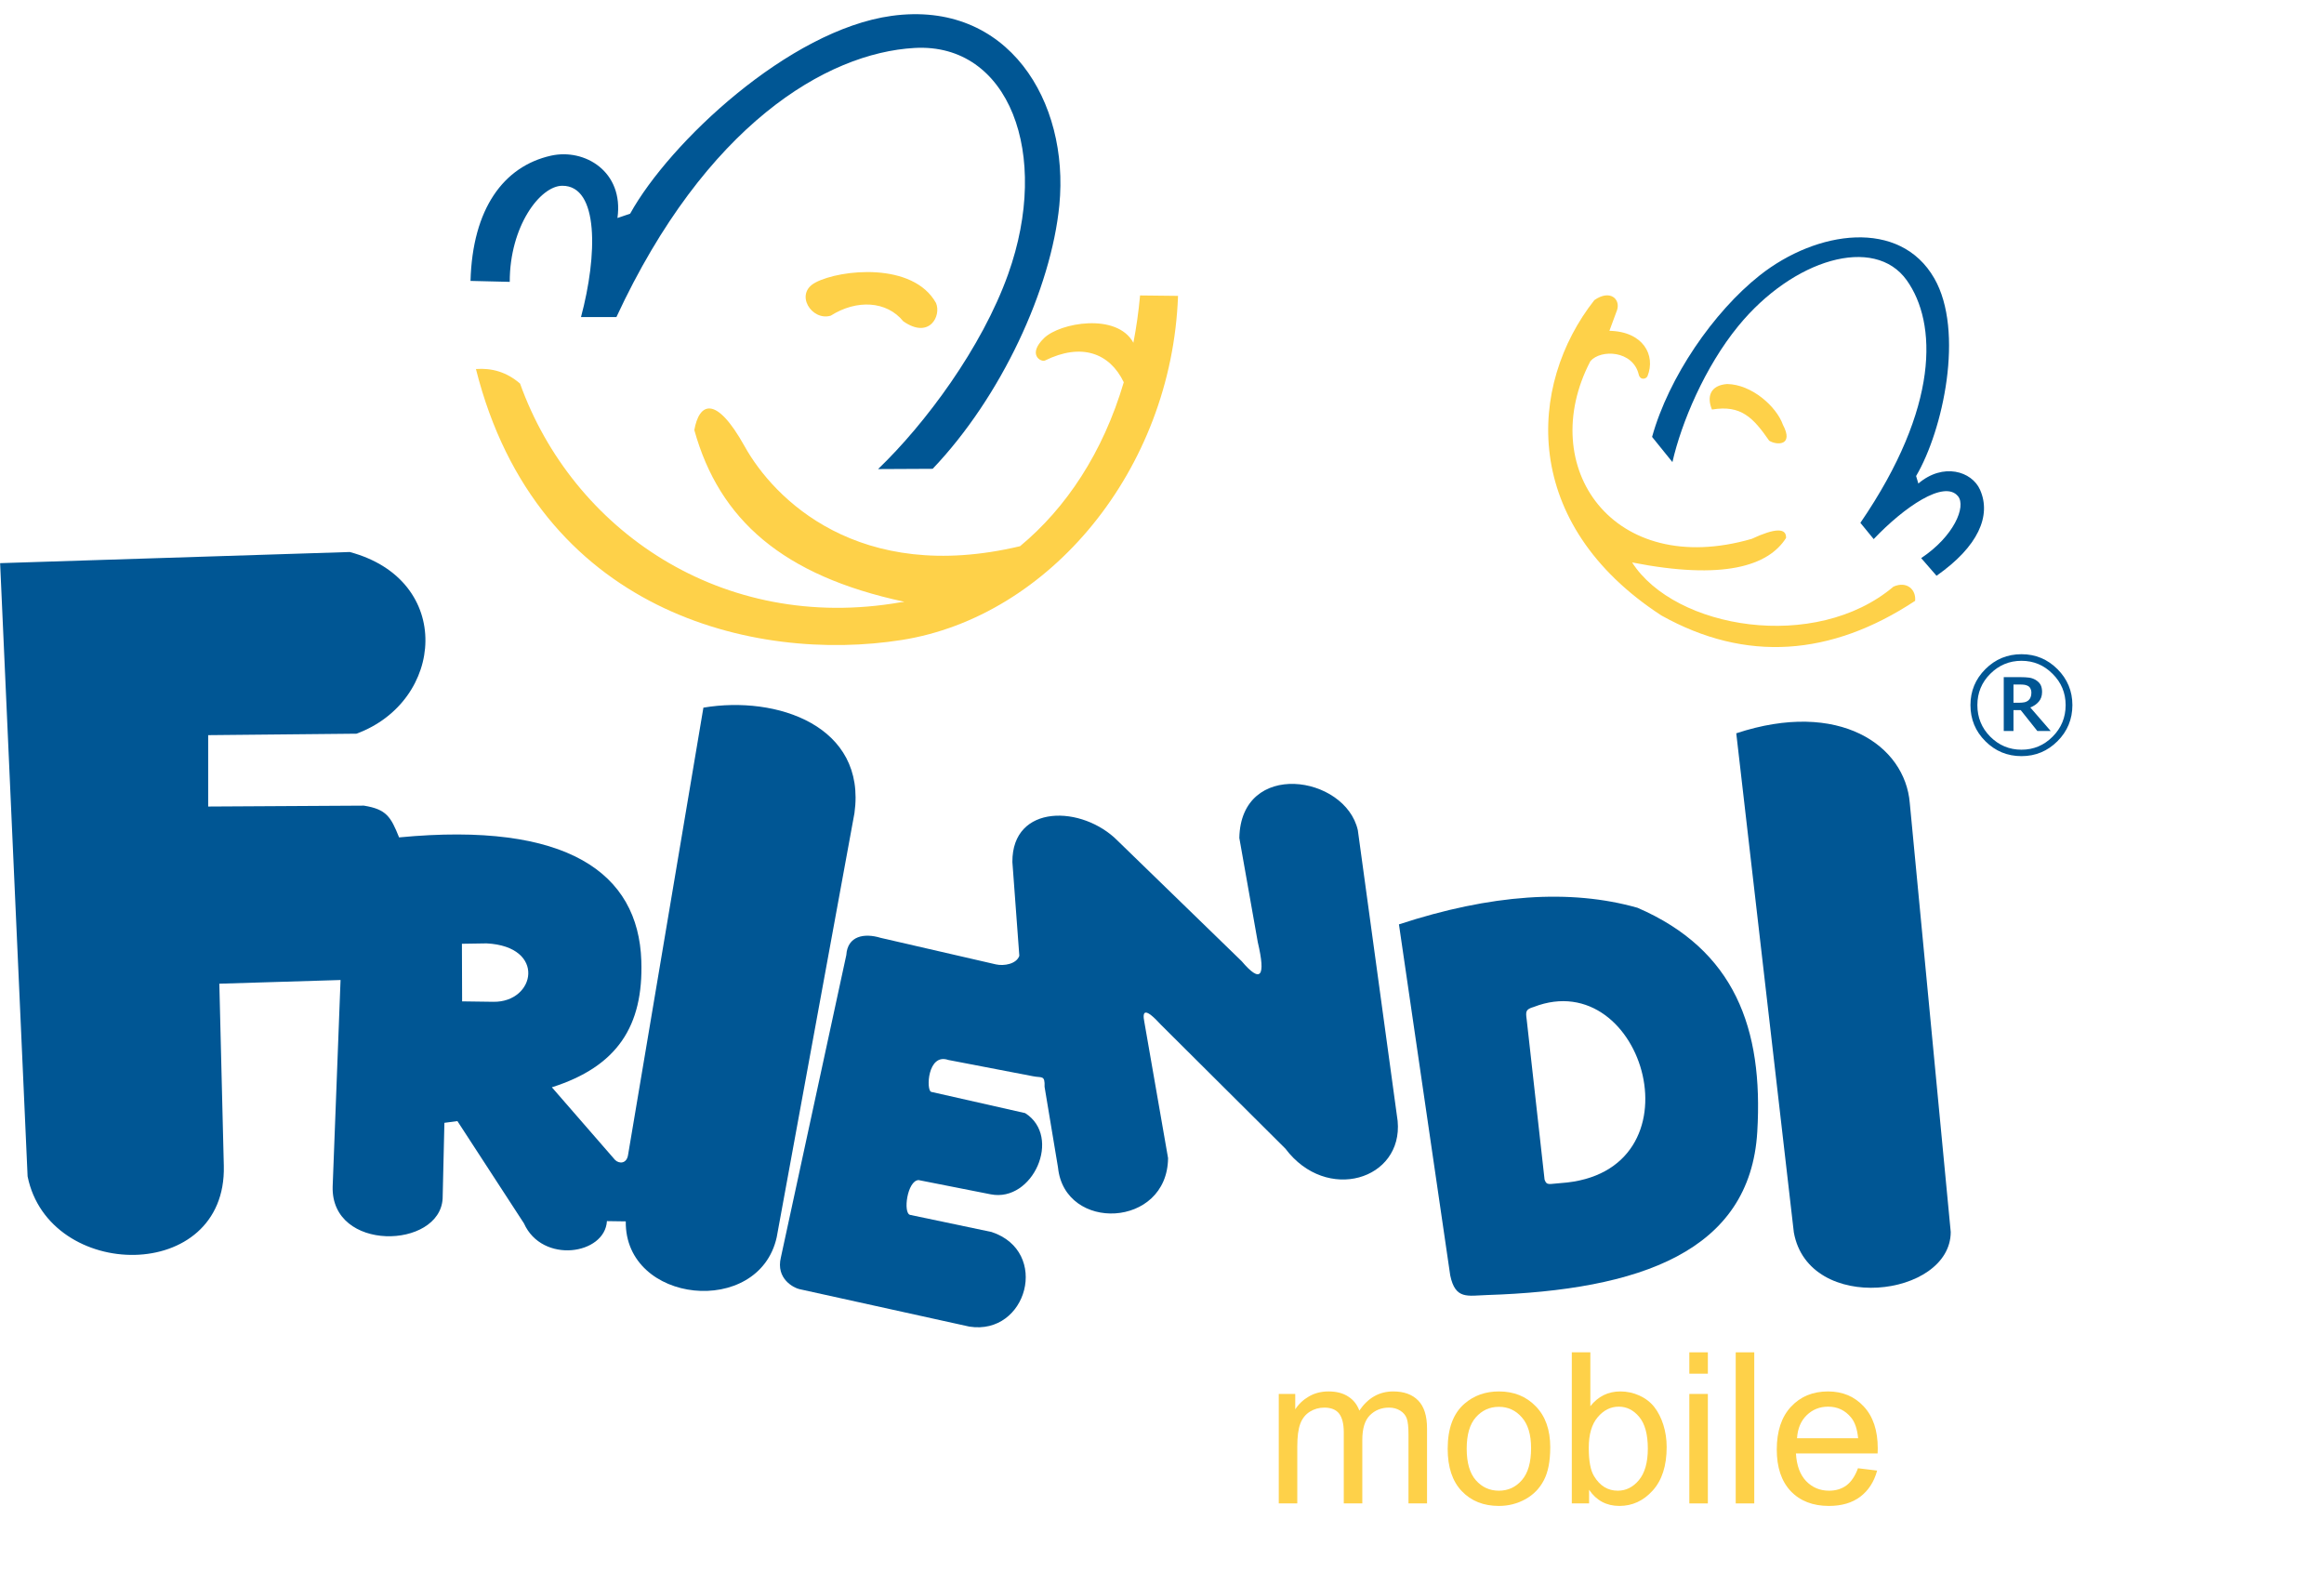
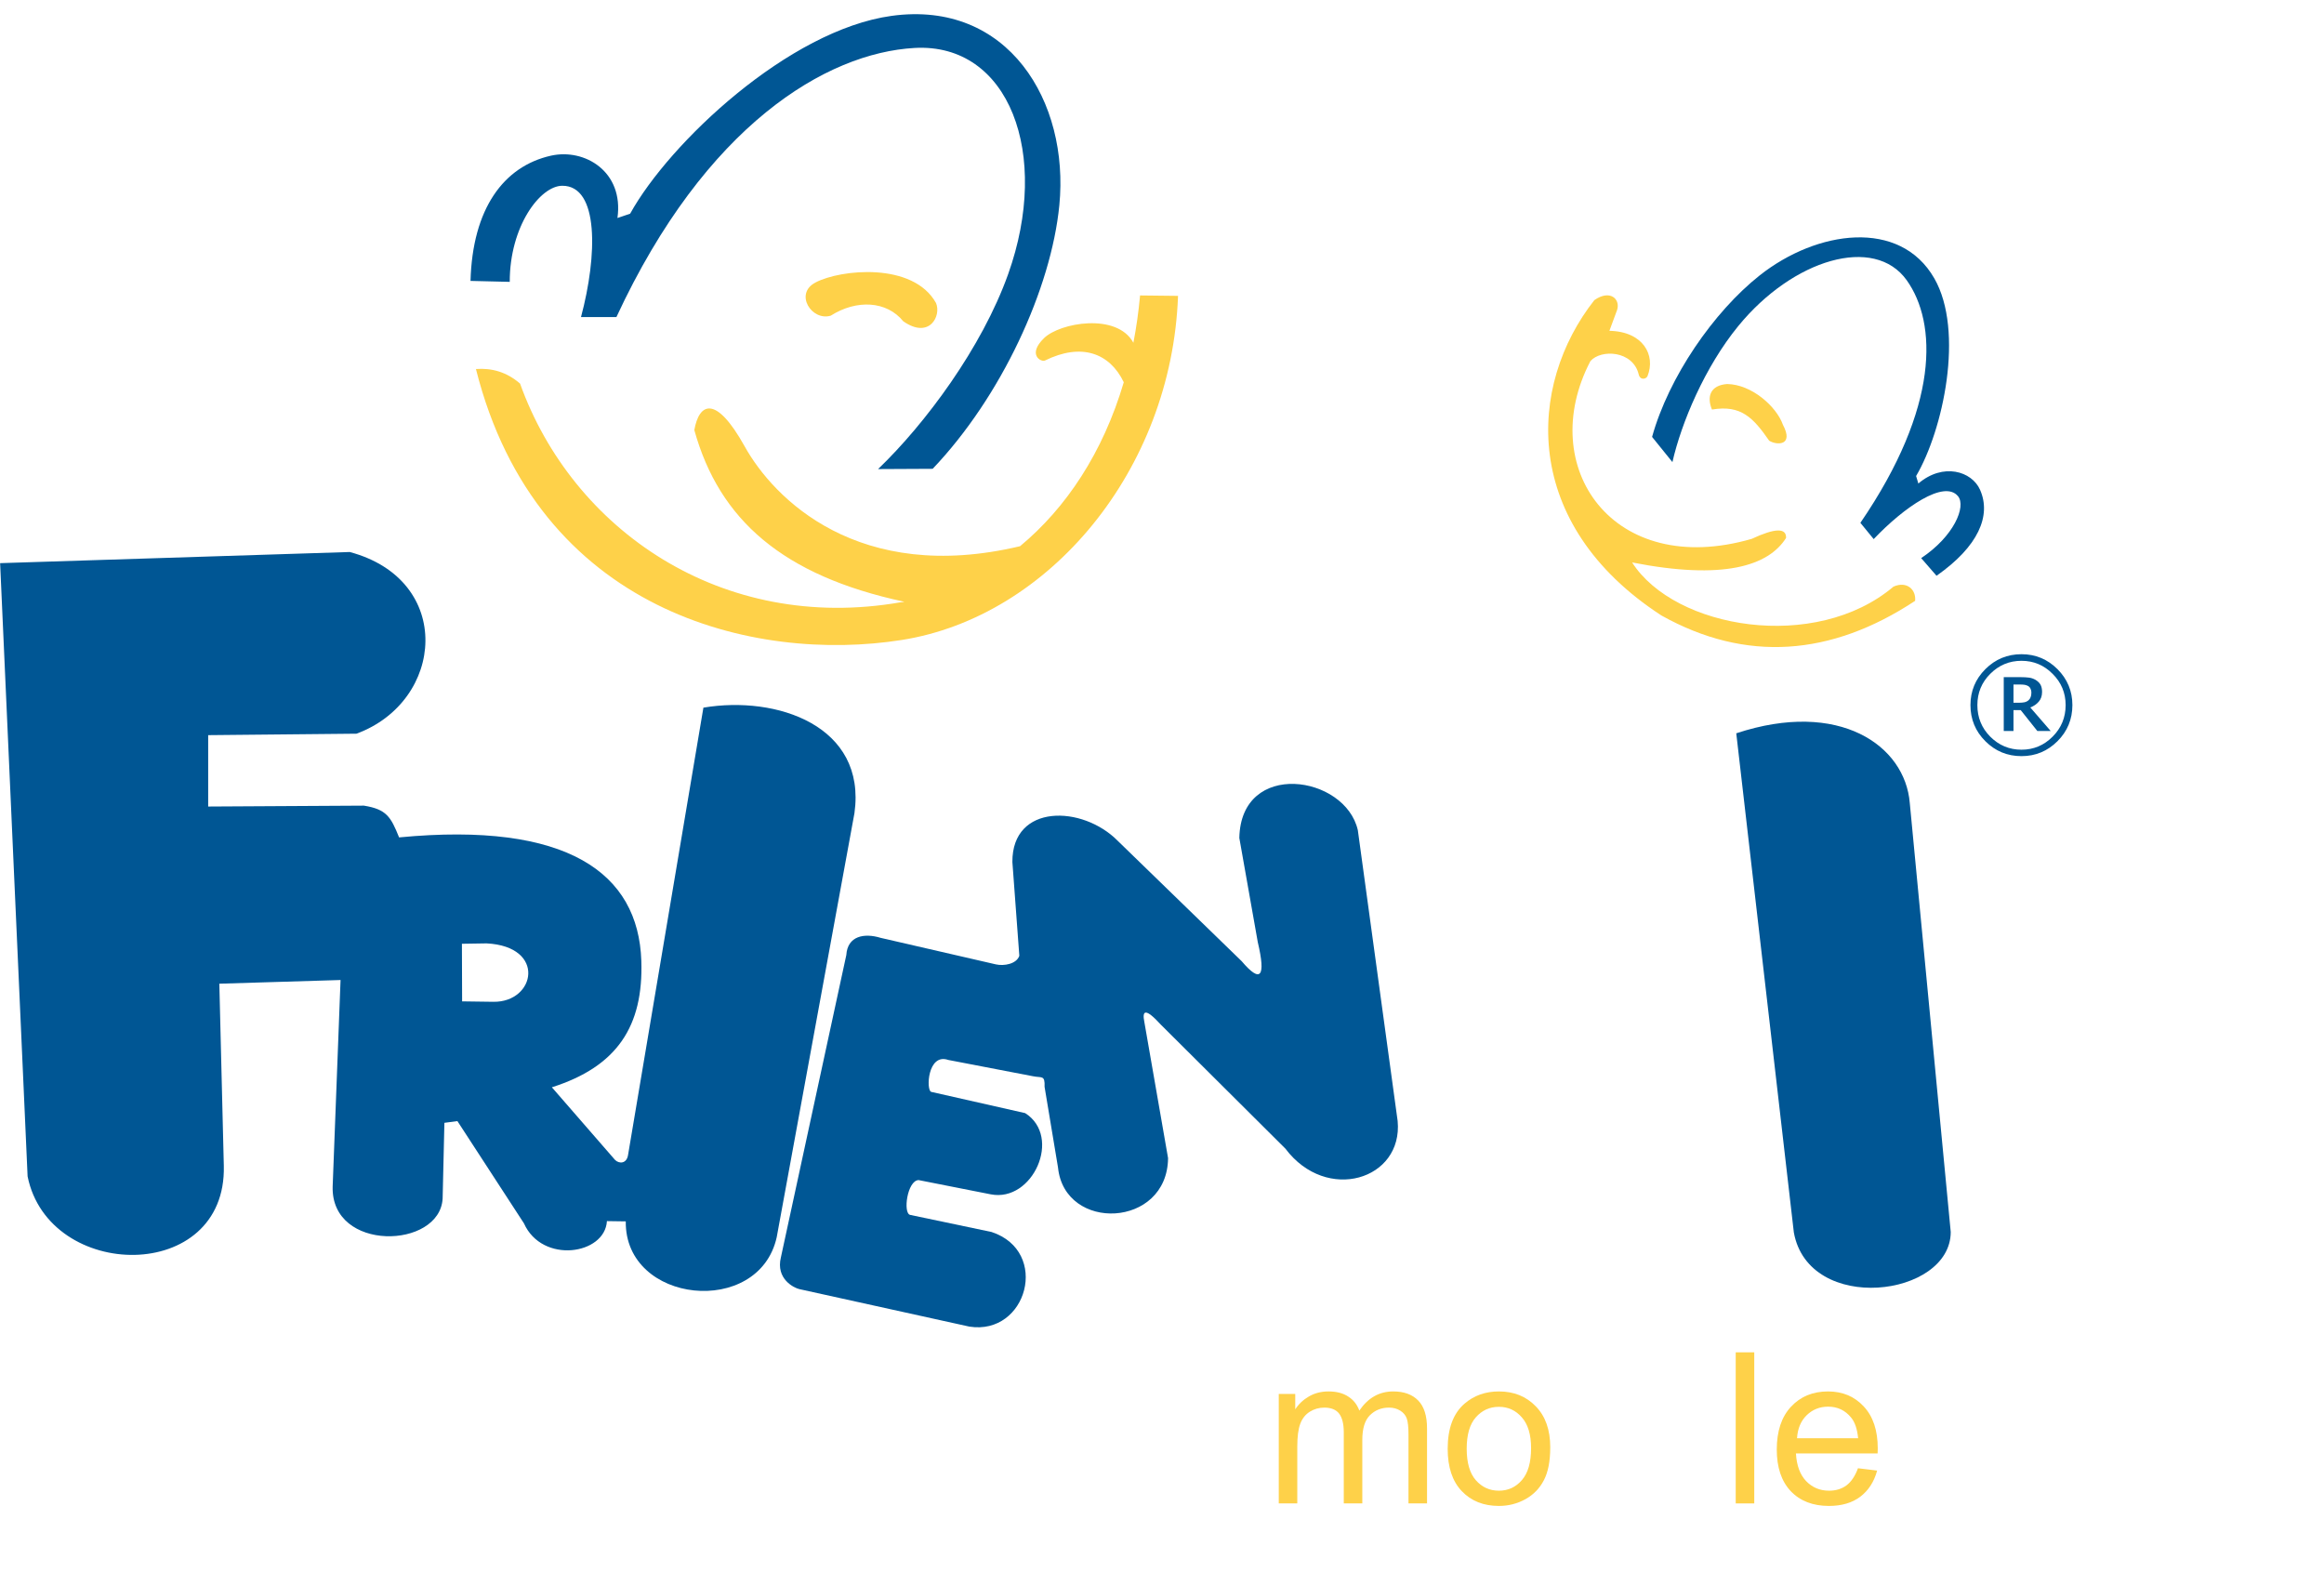
<svg xmlns="http://www.w3.org/2000/svg" xmlns:xlink="http://www.w3.org/1999/xlink" width="231.2pt" height="156.4pt" viewBox="0 0 231.2 156.4" version="1.1">
  <defs>
    <g>
      <symbol overflow="visible" id="glyph0-0">
        <path style="stroke:none;" d="M 1.5 0 L 1.5 -9 L 10.5 -9 L 10.5 0 Z M 2.25 -0.75 L 9.75 -0.75 L 9.75 -8.25 L 2.25 -8.25 Z M 2.25 -0.75 " />
      </symbol>
      <symbol overflow="visible" id="glyph0-1">
        <path style="stroke:none;" d="M 10.641 -3.844 C 10.641 -2.438 10.145 -1.238 9.156 -0.25 C 8.164 0.738 6.973 1.234 5.578 1.234 C 4.172 1.234 2.973 0.738 1.984 -0.25 C 0.992 -1.238 0.5 -2.438 0.5 -3.844 C 0.5 -5.238 0.992 -6.43 1.984 -7.422 C 2.973 -8.41 4.172 -8.906 5.578 -8.906 C 6.973 -8.906 8.164 -8.41 9.156 -7.422 C 10.145 -6.43 10.641 -5.238 10.641 -3.844 Z M 9.969 -3.844 C 9.969 -5.059 9.535 -6.098 8.672 -6.953 C 7.816 -7.816 6.785 -8.25 5.578 -8.25 C 4.367 -8.25 3.332 -7.816 2.469 -6.953 C 1.613 -6.098 1.188 -5.059 1.188 -3.844 C 1.188 -2.613 1.613 -1.566 2.469 -0.703 C 3.332 0.16 4.367 0.594 5.578 0.594 C 6.785 0.594 7.816 0.16 8.672 -0.703 C 9.535 -1.566 9.969 -2.613 9.969 -3.844 Z M 8.484 -1.266 L 7.156 -1.266 L 5.5 -3.344 L 4.781 -3.344 L 4.781 -1.266 L 3.812 -1.266 L 3.812 -6.625 L 5.438 -6.625 C 5.809 -6.625 6.102 -6.605 6.312 -6.578 C 6.527 -6.555 6.75 -6.48 6.969 -6.359 C 7.195 -6.223 7.363 -6.059 7.469 -5.875 C 7.57 -5.688 7.625 -5.445 7.625 -5.156 C 7.625 -4.758 7.512 -4.434 7.297 -4.188 C 7.086 -3.938 6.805 -3.742 6.453 -3.609 Z M 6.562 -5.094 C 6.562 -5.227 6.535 -5.348 6.484 -5.453 C 6.441 -5.566 6.363 -5.66 6.25 -5.734 C 6.145 -5.793 6.027 -5.836 5.906 -5.859 C 5.789 -5.879 5.637 -5.891 5.453 -5.891 L 4.781 -5.891 L 4.781 -4.078 L 5.344 -4.078 C 5.527 -4.078 5.707 -4.094 5.875 -4.125 C 6.039 -4.164 6.176 -4.234 6.281 -4.328 C 6.371 -4.41 6.441 -4.508 6.484 -4.625 C 6.535 -4.746 6.562 -4.906 6.562 -5.094 Z M 6.562 -5.094 " />
      </symbol>
      <symbol overflow="visible" id="glyph1-0">
        <path style="stroke:none;" d="M 1.672 0 L 1.672 -7.5 L 7.672 -7.5 L 7.672 0 Z M 1.859 -0.188 L 7.484 -0.188 L 7.484 -7.312 L 1.859 -7.312 Z M 1.859 -0.188 " />
      </symbol>
      <symbol overflow="visible" id="glyph1-1">
        <path style="stroke:none;" d="" />
      </symbol>
      <symbol overflow="visible" id="glyph2-0">
        <path style="stroke:none;" d="M 2.625 0 L 2.625 -13.125 L 13.125 -13.125 L 13.125 0 Z M 2.953 -0.328 L 12.797 -0.328 L 12.797 -12.797 L 2.953 -12.797 Z M 2.953 -0.328 " />
      </symbol>
      <symbol overflow="visible" id="glyph2-1">
        <path style="stroke:none;" d="M 1.391 0 L 1.391 -10.891 L 3.031 -10.891 L 3.031 -9.359 C 3.371 -9.887 3.828 -10.316 4.391 -10.641 C 4.961 -10.973 5.613 -11.141 6.344 -11.141 C 7.145 -11.141 7.801 -10.965 8.312 -10.625 C 8.832 -10.289 9.195 -9.824 9.406 -9.234 C 10.27 -10.504 11.395 -11.141 12.781 -11.141 C 13.852 -11.141 14.68 -10.836 15.266 -10.234 C 15.848 -9.641 16.141 -8.715 16.141 -7.469 L 16.141 0 L 14.297 0 L 14.297 -6.859 C 14.297 -7.598 14.238 -8.129 14.125 -8.453 C 14.008 -8.773 13.789 -9.035 13.469 -9.234 C 13.156 -9.43 12.785 -9.531 12.359 -9.531 C 11.598 -9.531 10.961 -9.273 10.453 -8.766 C 9.953 -8.266 9.703 -7.449 9.703 -6.328 L 9.703 0 L 7.859 0 L 7.859 -7.078 C 7.859 -7.898 7.707 -8.516 7.406 -8.922 C 7.102 -9.324 6.605 -9.531 5.922 -9.531 C 5.398 -9.531 4.918 -9.395 4.484 -9.125 C 4.047 -8.852 3.727 -8.449 3.531 -7.922 C 3.332 -7.398 3.234 -6.645 3.234 -5.656 L 3.234 0 Z M 1.391 0 " />
      </symbol>
      <symbol overflow="visible" id="glyph2-2">
        <path style="stroke:none;" d="M 0.703 -5.438 C 0.703 -7.457 1.258 -8.953 2.375 -9.922 C 3.309 -10.73 4.453 -11.141 5.797 -11.141 C 7.293 -11.141 8.52 -10.645 9.469 -9.656 C 10.426 -8.676 10.906 -7.32 10.906 -5.594 C 10.906 -4.195 10.691 -3.098 10.266 -2.297 C 9.848 -1.492 9.238 -0.867 8.438 -0.422 C 7.633 0.023 6.754 0.25 5.797 0.25 C 4.273 0.25 3.043 -0.238 2.109 -1.219 C 1.172 -2.195 0.703 -3.602 0.703 -5.438 Z M 2.594 -5.438 C 2.594 -4.051 2.895 -3.008 3.5 -2.312 C 4.113 -1.613 4.879 -1.266 5.797 -1.266 C 6.711 -1.266 7.473 -1.613 8.078 -2.312 C 8.691 -3.008 9 -4.07 9 -5.5 C 9 -6.852 8.691 -7.875 8.078 -8.562 C 7.473 -9.258 6.711 -9.609 5.797 -9.609 C 4.879 -9.609 4.113 -9.258 3.5 -8.562 C 2.895 -7.875 2.594 -6.832 2.594 -5.438 Z M 2.594 -5.438 " />
      </symbol>
      <symbol overflow="visible" id="glyph2-3">
-         <path style="stroke:none;" d="M 3.094 0 L 1.375 0 L 1.375 -15.031 L 3.219 -15.031 L 3.219 -9.672 C 3.996 -10.648 4.992 -11.141 6.203 -11.141 C 6.867 -11.141 7.5 -11.004 8.094 -10.734 C 8.695 -10.461 9.191 -10.082 9.578 -9.594 C 9.961 -9.102 10.266 -8.508 10.484 -7.812 C 10.699 -7.125 10.812 -6.387 10.812 -5.609 C 10.812 -3.742 10.348 -2.301 9.422 -1.281 C 8.504 -0.258 7.398 0.25 6.109 0.25 C 4.828 0.25 3.82 -0.285 3.094 -1.359 Z M 3.062 -5.531 C 3.062 -4.219 3.238 -3.273 3.594 -2.703 C 4.176 -1.742 4.961 -1.266 5.953 -1.266 C 6.762 -1.266 7.461 -1.613 8.047 -2.312 C 8.637 -3.02 8.938 -4.066 8.938 -5.453 C 8.938 -6.879 8.648 -7.93 8.078 -8.609 C 7.516 -9.285 6.836 -9.625 6.047 -9.625 C 5.234 -9.625 4.527 -9.27 3.938 -8.562 C 3.352 -7.863 3.062 -6.852 3.062 -5.531 Z M 3.062 -5.531 " />
-       </symbol>
+         </symbol>
      <symbol overflow="visible" id="glyph2-4">
-         <path style="stroke:none;" d="M 1.391 -12.906 L 1.391 -15.031 L 3.234 -15.031 L 3.234 -12.906 Z M 1.391 0 L 1.391 -10.891 L 3.234 -10.891 L 3.234 0 Z M 1.391 0 " />
-       </symbol>
+         </symbol>
      <symbol overflow="visible" id="glyph2-5">
        <path style="stroke:none;" d="M 1.344 0 L 1.344 -15.031 L 3.188 -15.031 L 3.188 0 Z M 1.344 0 " />
      </symbol>
      <symbol overflow="visible" id="glyph2-6">
        <path style="stroke:none;" d="M 8.844 -3.5 L 10.75 -3.266 C 10.445 -2.148 9.887 -1.285 9.078 -0.672 C 8.266 -0.055 7.223 0.25 5.953 0.25 C 4.359 0.25 3.09 -0.238 2.156 -1.219 C 1.227 -2.207 0.766 -3.586 0.766 -5.359 C 0.766 -7.18 1.234 -8.598 2.172 -9.609 C 3.117 -10.629 4.348 -11.141 5.859 -11.141 C 7.316 -11.141 8.504 -10.637 9.422 -9.641 C 10.348 -8.648 10.812 -7.258 10.812 -5.469 C 10.812 -5.352 10.805 -5.184 10.797 -4.969 L 2.672 -4.969 C 2.742 -3.77 3.082 -2.852 3.688 -2.219 C 4.301 -1.582 5.062 -1.266 5.969 -1.266 C 6.645 -1.266 7.223 -1.441 7.703 -1.797 C 8.18 -2.16 8.562 -2.727 8.844 -3.5 Z M 2.781 -6.484 L 8.859 -6.484 C 8.773 -7.398 8.539 -8.086 8.156 -8.547 C 7.57 -9.262 6.809 -9.625 5.875 -9.625 C 5.031 -9.625 4.316 -9.336 3.734 -8.766 C 3.16 -8.203 2.84 -7.441 2.781 -6.484 Z M 2.781 -6.484 " />
      </symbol>
    </g>
  </defs>
  <g id="surface1">
    <path style=" stroke:none;fill-rule:evenodd;fill:rgb(0%,33.714%,58.006%);fill-opacity:1;" d="M 0.012 56.023 L 2.746 117.027 C 4.859 127.496 22.555 127.734 22.266 115.977 L 21.82 97.859 L 33.879 97.492 L 33.094 118.047 C 32.918 124.582 43.758 124.266 44.035 119.23 L 44.211 111.699 L 45.504 111.527 L 52.121 121.695 C 53.941 125.766 60.18 124.824 60.379 121.477 L 62.254 121.504 C 62.141 129.723 75.496 131.082 77.27 123.082 L 85.004 80.891 C 86.223 72.203 77.273 69.164 69.977 70.398 L 62.488 114.859 C 62.363 115.789 61.59 115.793 61.184 115.387 L 54.902 108.164 C 61.402 106.098 64.02 102.086 63.801 95.582 C 63.512 86.84 56.438 81.703 39.703 83.305 C 38.879 81.258 38.457 80.508 36.199 80.145 L 20.711 80.234 L 20.711 73.133 L 35.465 72.988 C 44.227 69.762 45.215 57.707 34.793 54.914 Z M 45.953 93.887 L 45.973 99.617 L 49.086 99.66 C 53.27 99.719 54.379 94.156 48.41 93.848 Z M 45.953 93.887 " />
    <path style=" stroke:none;fill-rule:evenodd;fill:rgb(0%,34.105%,58.397%);fill-opacity:1;" d="M 84.195 95.004 L 77.688 125.078 C 77.156 127.23 78.988 128.121 79.52 128.242 L 96.441 131.973 C 102.18 132.871 104.484 124.492 98.645 122.559 L 90.547 120.859 C 89.812 120.703 90.254 117.445 91.383 117.395 L 98.559 118.812 C 102.746 119.641 105.688 113.086 101.988 110.734 L 92.645 108.621 C 92.117 108.504 92.266 104.723 94.34 105.445 L 102.773 107.066 C 103.637 107.246 103.965 106.918 103.918 108.117 L 105.254 116.141 C 105.906 122.59 116.137 122.18 116.203 115.207 L 113.848 101.691 C 113.605 100.508 113.93 100.23 115.5 101.949 L 127.879 114.27 C 131.969 119.715 139.59 117.363 139.043 111.52 L 135.082 82.586 C 133.836 77.098 123.441 75.547 123.293 83.363 L 125.129 93.727 C 125.949 97.211 125.418 97.844 123.527 95.621 L 111.211 83.66 C 107.691 80.082 100.688 79.93 100.715 85.746 L 101.406 95.082 C 101.133 95.895 99.887 96.121 99.078 95.938 L 87.609 93.297 C 85.961 92.793 84.316 93.113 84.195 95.004 Z M 84.195 95.004 " />
-     <path style=" stroke:none;fill-rule:evenodd;fill:rgb(0%,33.714%,58.006%);fill-opacity:1;" d="M 139.172 91.957 L 144.273 126.871 C 144.777 129.312 146.004 128.895 147.918 128.832 C 163.133 128.344 174.109 124.512 174.82 112.594 C 175.434 102.309 172.578 94.492 162.902 90.305 C 156.215 88.41 148.305 88.961 139.172 91.957 Z M 151.883 101.445 L 153.66 117.352 C 153.879 117.965 154.094 117.773 155.258 117.695 C 169.547 116.738 163.617 95.902 152.582 100.172 C 151.758 100.414 151.773 100.629 151.883 101.445 Z M 151.883 101.445 " />
    <path style=" stroke:none;fill-rule:evenodd;fill:rgb(0%,33.714%,58.006%);fill-opacity:1;" d="M 172.73 72.949 C 182.965 69.562 189.527 74.152 189.992 79.887 L 194.066 122.559 C 194.059 129.062 179.93 130.793 178.457 122.598 Z M 172.73 72.949 " />
    <path style=" stroke:none;fill-rule:evenodd;fill:rgb(99.609%,82.031%,28.638%);fill-opacity:1;" d="M 81.133 28.098 C 78.977 29.223 80.762 31.973 82.648 31.402 C 85.215 29.773 88.207 29.926 89.859 31.961 C 92.465 33.781 93.668 31.414 93.117 30.141 C 90.836 26.051 83.629 26.789 81.133 28.098 Z M 74.082 44.406 C 71.188 39.199 69.543 40.113 69.074 42.785 C 71.562 51.734 77.91 57.273 89.926 59.855 C 90.031 59.879 89.711 59.898 89.602 59.914 C 71.793 63.02 56.941 52.676 51.738 38.16 C 50.395 36.996 48.918 36.598 47.348 36.711 C 53.441 60.93 75.094 65.98 89.715 63.664 C 104.336 61.355 116.562 46.801 117.195 29.434 L 113.418 29.391 C 113.27 31.016 113.047 32.586 112.754 34.098 C 111.121 31.086 105.441 32.094 103.859 33.641 C 102.184 35.281 103.555 36.039 103.953 35.867 C 107.59 34.074 110.398 35.117 111.797 38.027 C 109.727 45.035 106.047 50.551 101.48 54.336 C 85.41 58.156 76.98 49.613 74.082 44.406 Z M 74.082 44.406 " />
    <g style="fill:rgb(0%,33.714%,58.006%);fill-opacity:1;">
      <use xlink:href="#glyph0-1" x="195.528" y="73.987" />
    </g>
    <g style="fill:rgb(0%,0%,0%);fill-opacity:1;">
      <use xlink:href="#glyph1-1" x="206.673" y="73.987" />
    </g>
    <path style=" stroke:none;fill-rule:evenodd;fill:rgb(0%,33.714%,58.006%);fill-opacity:1;" d="M 46.809 27.945 C 47.004 20.762 50.098 16.547 54.805 15.488 C 58.168 14.734 62.078 17.07 61.426 21.688 L 62.688 21.258 C 66.586 14.211 78.473 2.988 88.699 1.578 C 100.305 -0.016 106.395 10.117 105.387 20.414 C 104.574 28.719 99.621 39.465 92.785 46.637 L 87.355 46.664 C 92.035 42.176 97.68 34.598 100.293 27.277 C 104.566 15.305 100.375 4.242 90.988 4.77 C 82.203 5.262 70.184 12.461 61.324 31.539 L 57.801 31.539 C 59.441 25.406 59.598 18.469 55.941 18.48 C 53.73 18.484 50.703 22.523 50.711 28.039 Z M 46.809 27.945 " />
    <path style=" stroke:none;fill-rule:evenodd;fill:rgb(0%,33.714%,58.006%);fill-opacity:1;" d="M 192.652 57.277 C 196.809 54.371 198.129 51.297 196.98 48.719 C 196.164 46.879 193.316 45.996 190.844 48.102 L 190.621 47.355 C 193.305 42.801 195.445 32.941 192.43 27.688 C 189.008 21.727 180.75 22.898 175.062 27.395 C 170.477 31.023 166.008 37.512 164.355 43.465 L 166.379 45.969 C 167.266 42.059 169.605 36.496 172.934 32.43 C 178.379 25.77 186.473 23.363 189.691 27.883 C 192.703 32.117 192.984 40.461 185.078 52.012 L 186.402 53.629 C 189.398 50.473 193.426 47.684 194.793 49.367 C 195.621 50.387 194.383 53.359 191.125 55.52 Z M 192.652 57.277 " />
    <path style=" stroke:none;fill-rule:evenodd;fill:rgb(99.609%,82.031%,28.638%);fill-opacity:1;" d="M 163.902 37.414 C 164.734 35.328 163.465 32.977 160.109 32.91 L 160.879 30.824 C 161.211 29.77 160.195 28.758 158.613 29.855 C 151.934 38.344 151.262 52.102 165.281 61.227 C 173.672 65.918 182.156 65.293 190.523 59.773 C 190.637 58.652 189.691 57.77 188.371 58.359 C 180.609 64.922 166.613 62.582 162.367 55.953 C 171.441 57.734 175.926 56.301 177.684 53.516 C 177.723 52.496 176.582 52.527 174.27 53.605 C 160.449 57.609 152.727 46.434 158.219 35.926 C 159.262 34.719 162.445 34.859 163.023 37.242 C 163.18 37.887 163.793 37.695 163.902 37.414 Z M 163.902 37.414 " />
    <path style=" stroke:none;fill-rule:evenodd;fill:rgb(99.609%,82.031%,28.638%);fill-opacity:1;" d="M 170.312 40.742 C 169.777 39.465 170.141 38.328 171.82 38.203 C 174.277 38.238 176.738 40.453 177.371 42.254 C 178.488 44.359 176.766 44.309 176.008 43.844 C 174.414 41.551 173.207 40.254 170.312 40.742 Z M 170.312 40.742 " />
    <g style="fill:rgb(99.609%,82.031%,28.638%);fill-opacity:1;">
      <use xlink:href="#glyph2-1" x="125.825" y="149.561" />
      <use xlink:href="#glyph2-2" x="143.318" y="149.561" />
      <use xlink:href="#glyph2-3" x="154.994" y="149.561" />
      <use xlink:href="#glyph2-4" x="166.67" y="149.561" />
      <use xlink:href="#glyph2-5" x="171.332" y="149.561" />
      <use xlink:href="#glyph2-6" x="175.994" y="149.561" />
    </g>
    <g style="fill:rgb(0%,0%,0%);fill-opacity:1;">
      <use xlink:href="#glyph1-1" x="187.688" y="149.561" />
    </g>
  </g>
</svg>